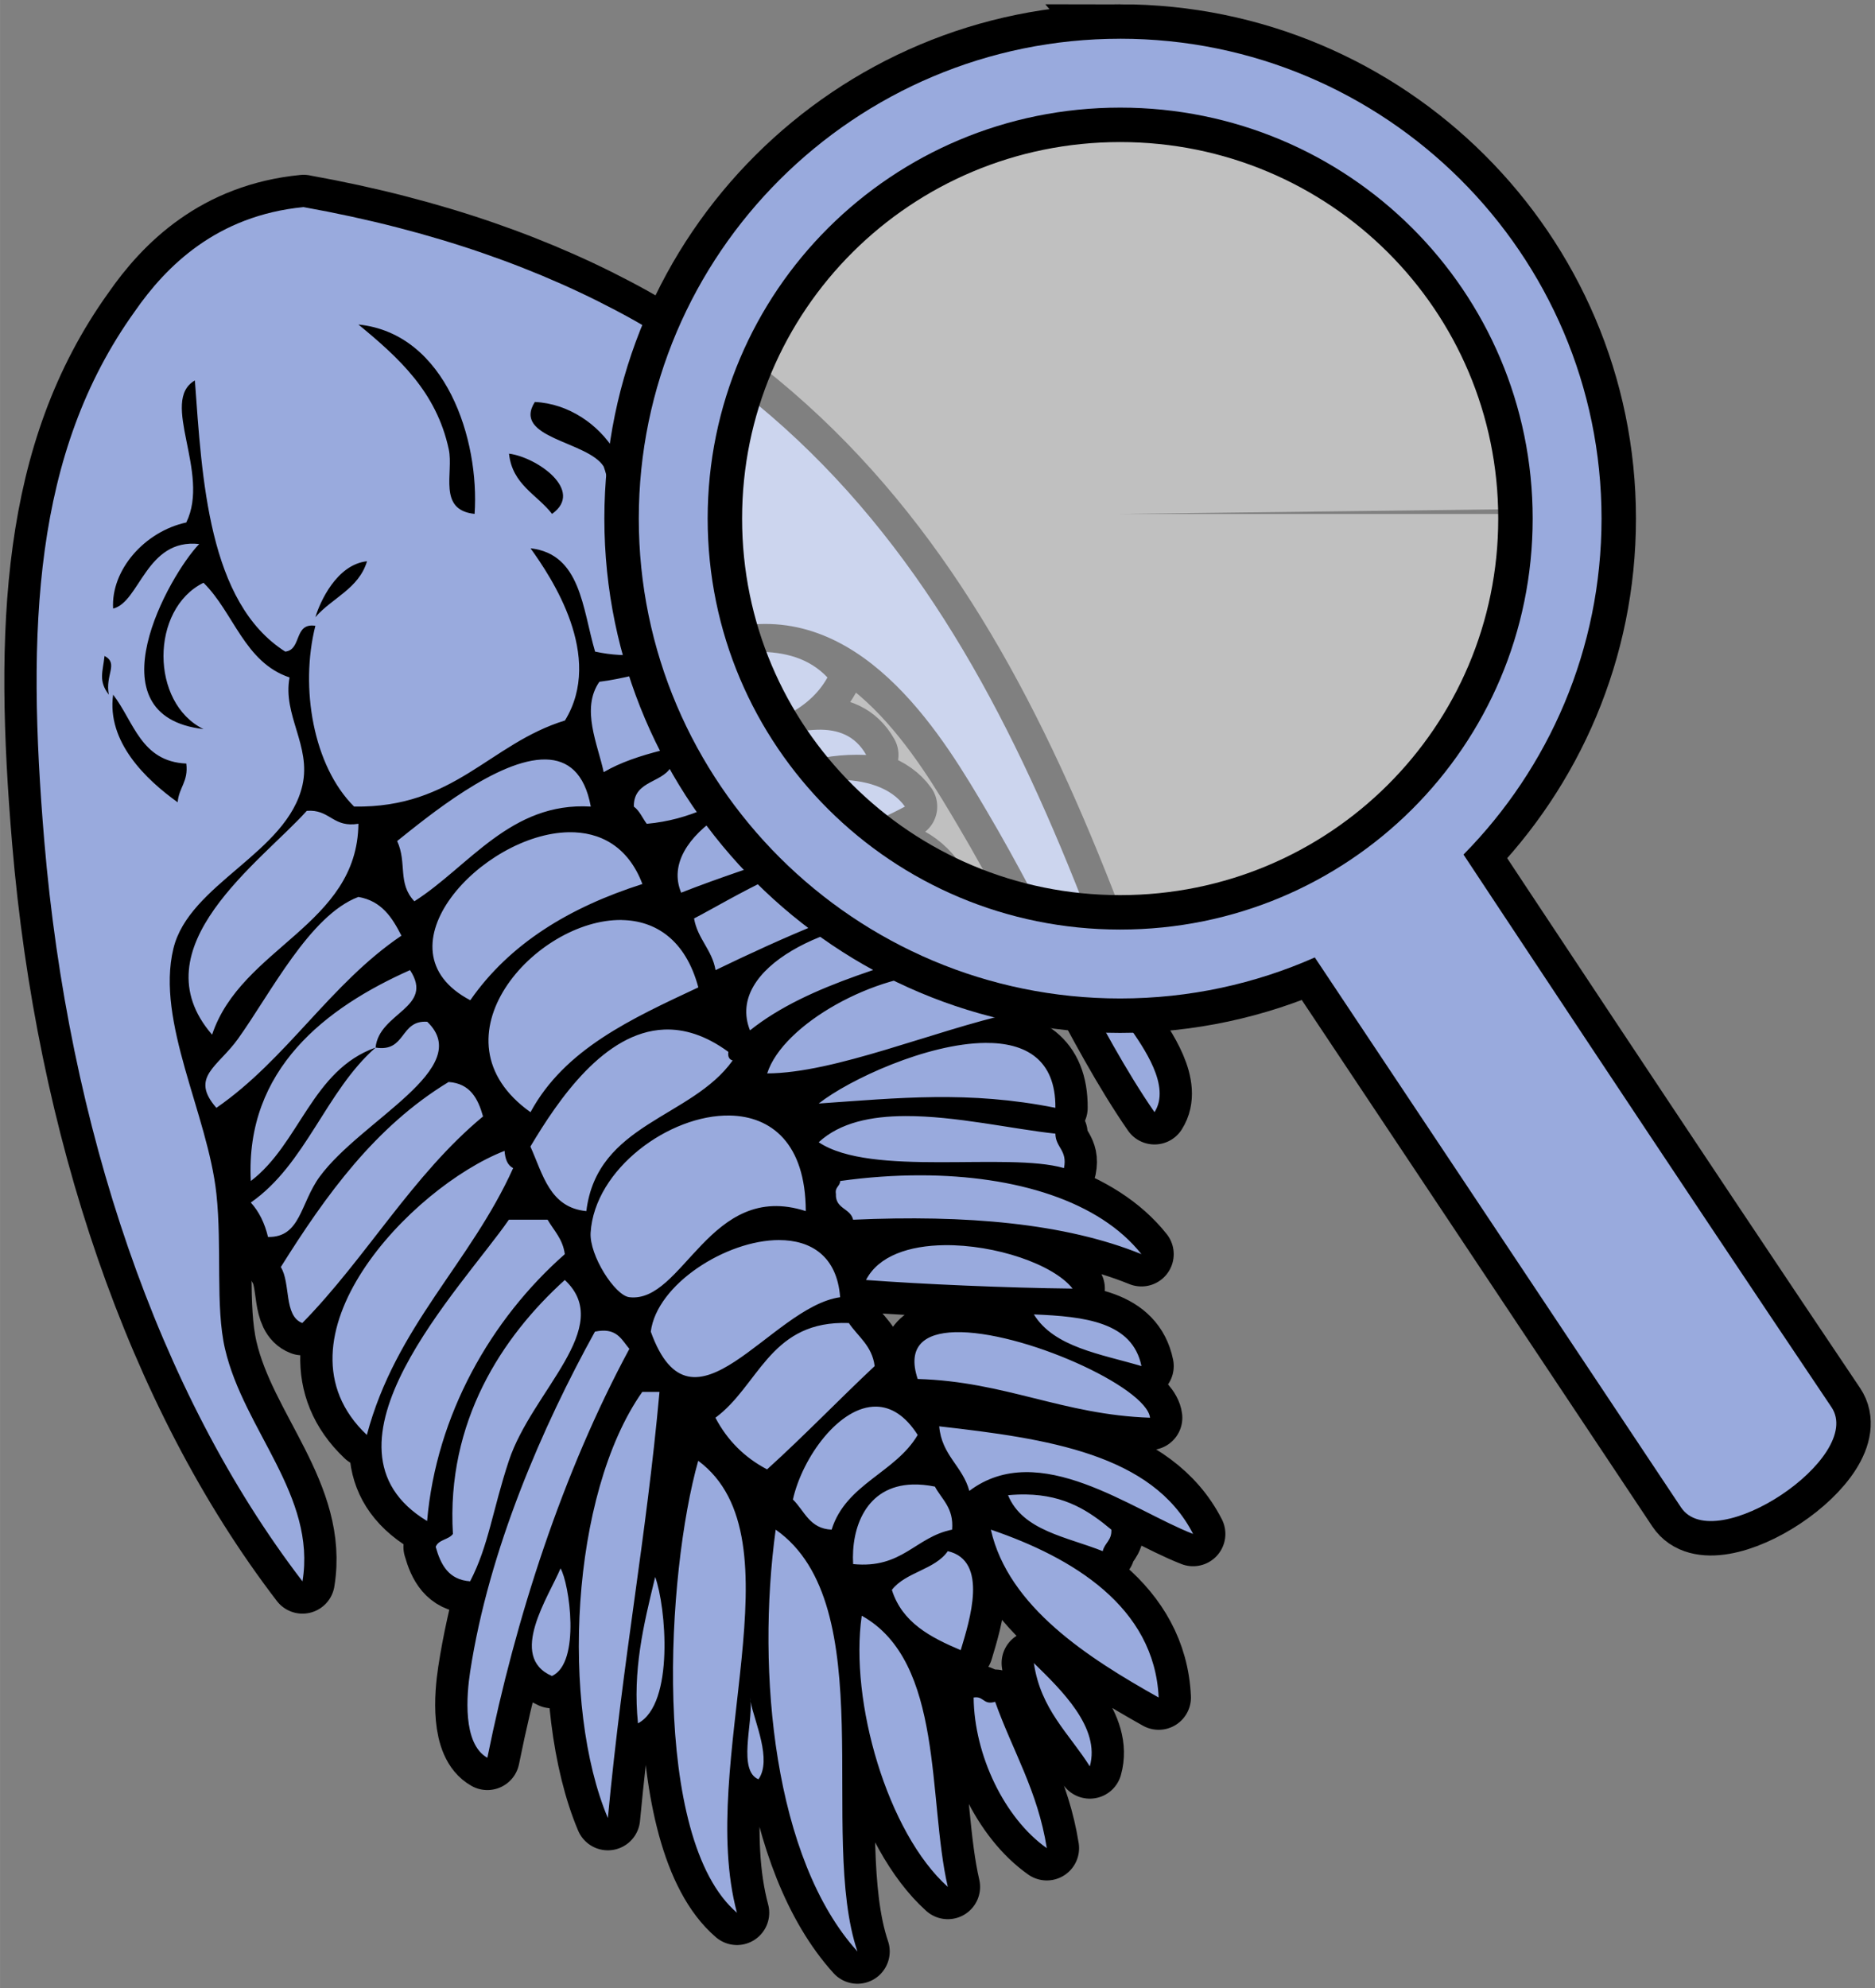
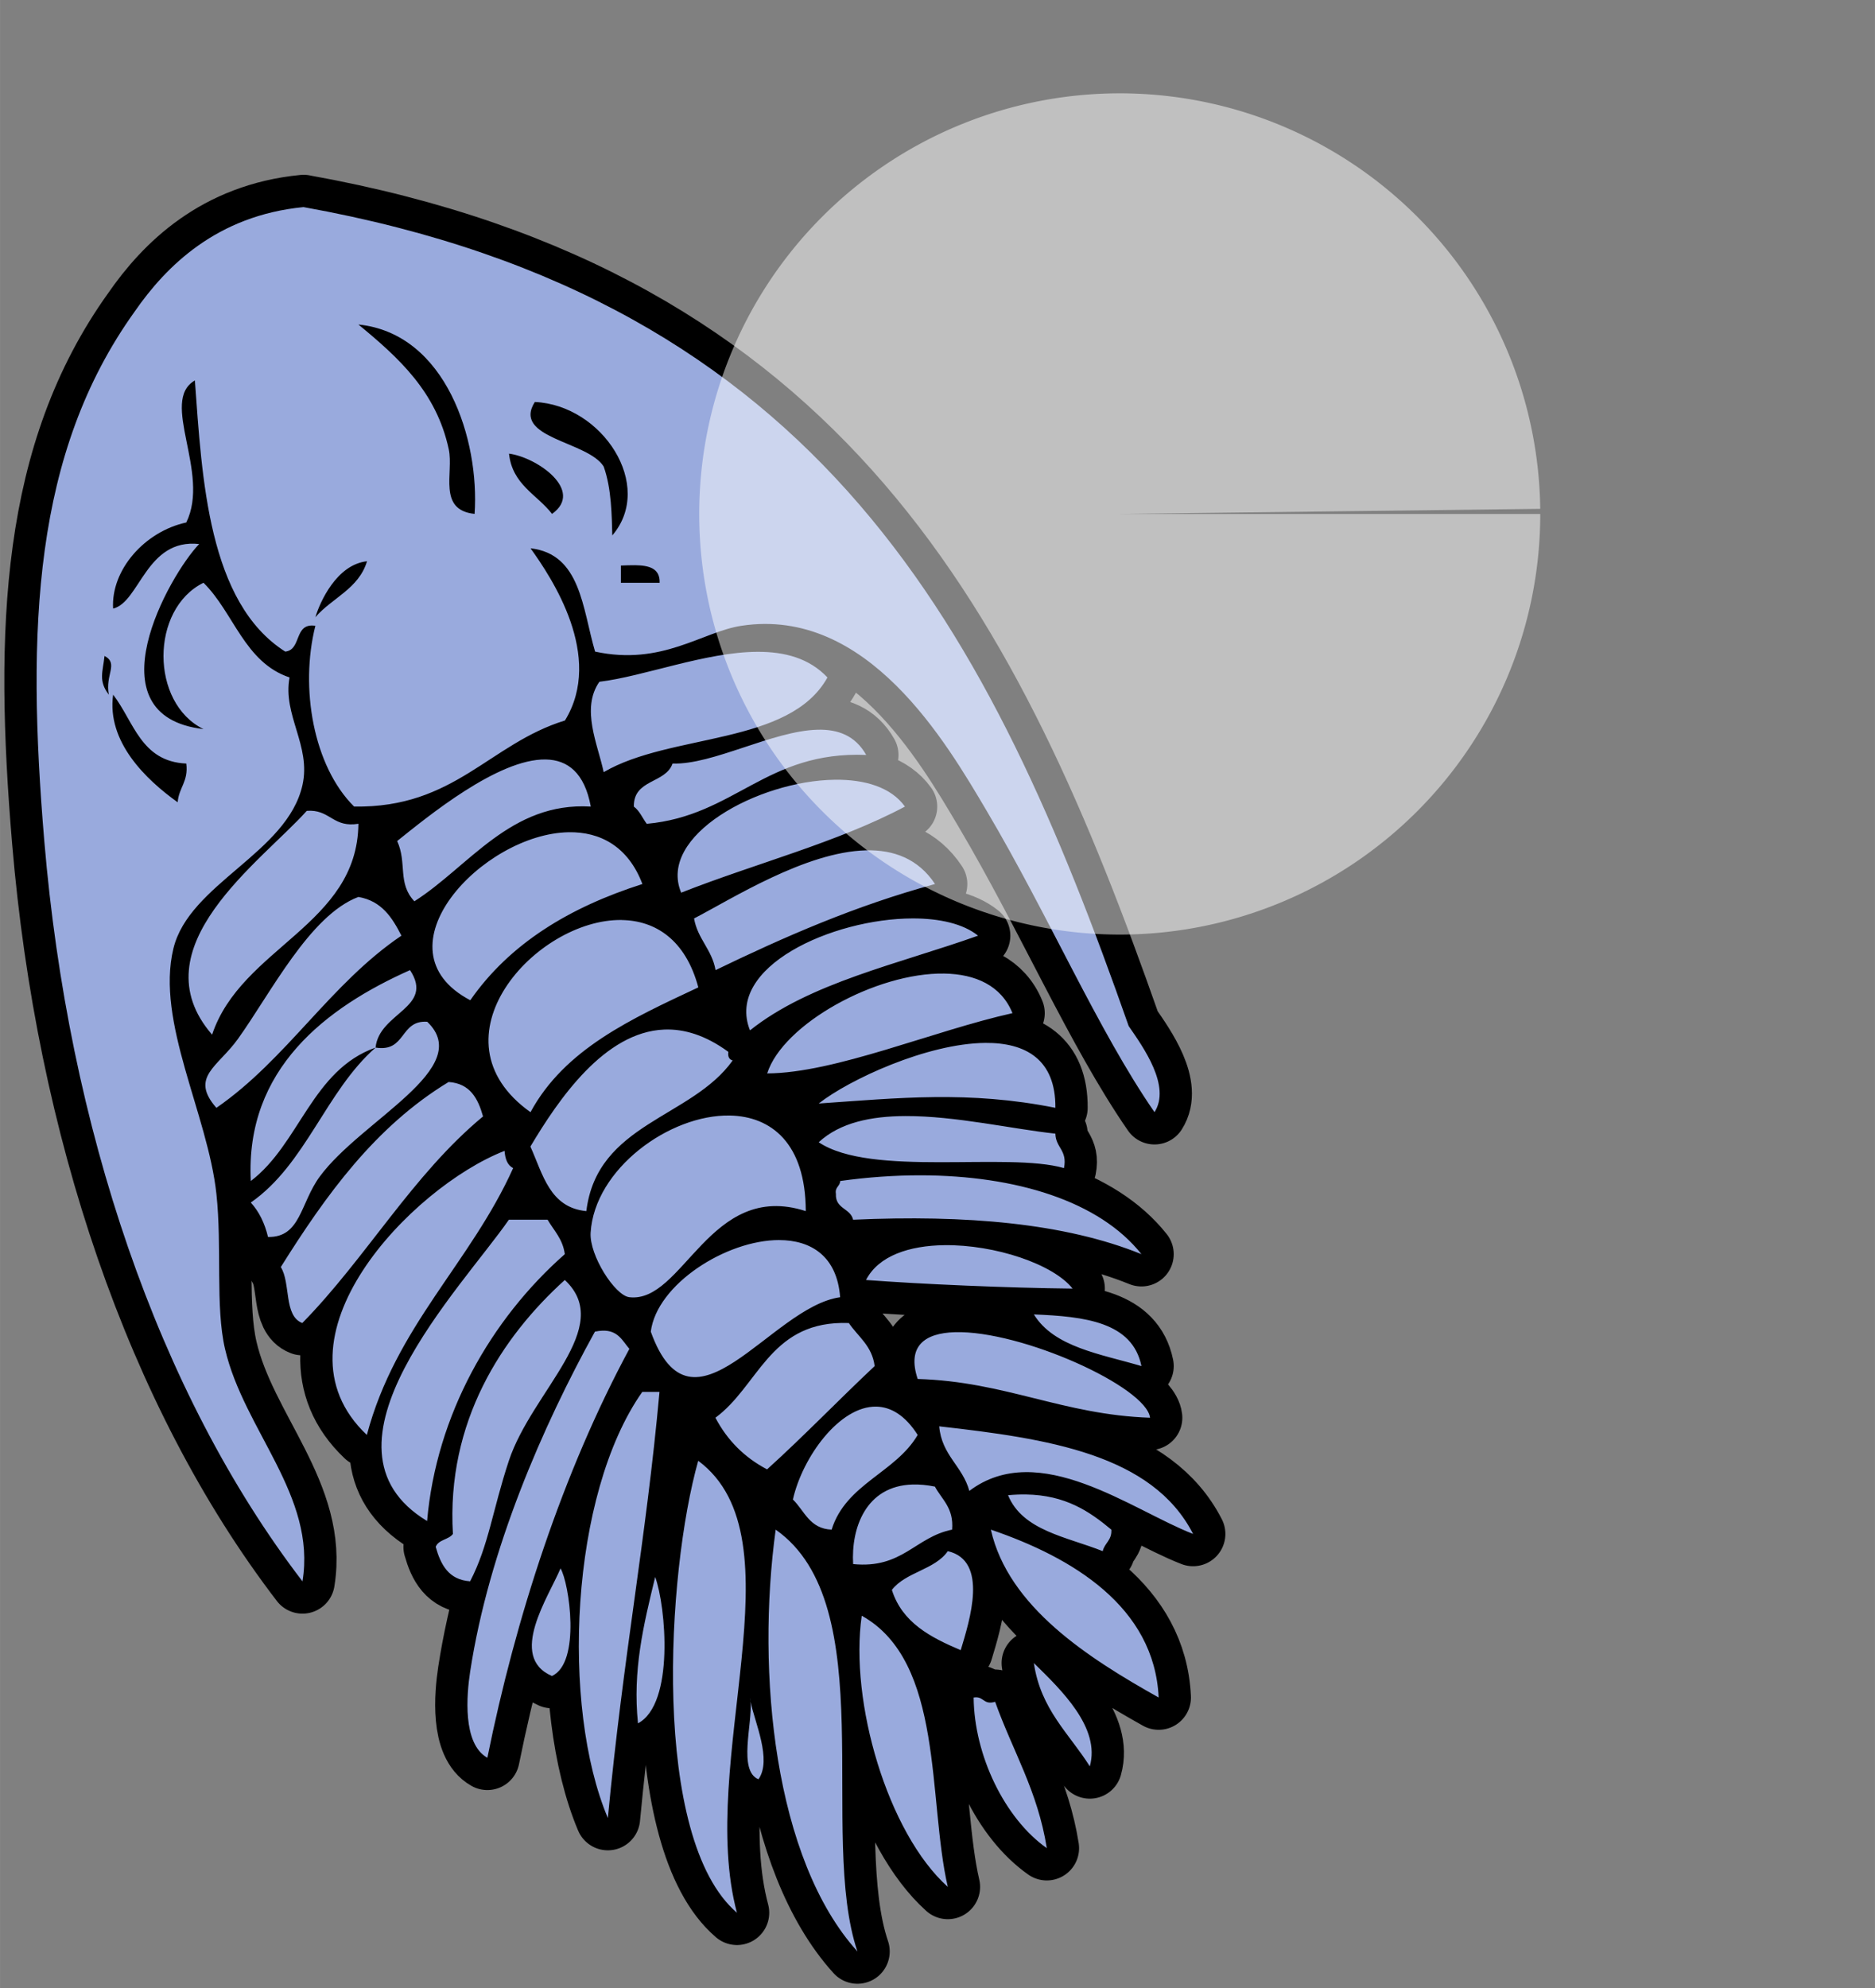
<svg xmlns="http://www.w3.org/2000/svg" xmlns:xlink="http://www.w3.org/1999/xlink" width="435.66" height="461.82" viewBox="0 0 435.653 461.823">
  <rect x="0" y="0" width="435.653" height="461.823" fill="#808080" stroke="none" />
  <use xlink:href="#a" width="100%" height="100%" stroke="#000" stroke-linecap="round" stroke-linejoin="round" stroke-width="15" />
  <path id="a" fill="#9ad" d="M70.54 48.104c-20.187 1.964-31.958 13.729-39.257 24.278-23.568 32.853-25.133 73.795-20.996 122.98 5.583 66.393 26.386 128.16 59.992 171.98 3.266-19.93-13.609-35.099-17.998-53.994-2.279-9.808-.668-23.612-2-35.994-1.99-18.502-14.107-39.962-10-56.992 3.64-15.092 26.461-22.184 29.996-37.996 2.045-9.147-4.655-16.288-3-24.996-10.49-3.51-12.95-15.06-20-22-12.412 6.14-12.371 27.958 0 33.996-26.387-3.058-7.972-35.759-1-42.994-12.354-1.348-13.795 13.526-19.998 14.998-.534-8.974 7.342-17.91 16.998-19.998 5.687-11.55-6.302-28.216 2-32.996 1.663 22.703 3.066 51.587 20.998 62.992 3.905-.429 1.912-6.755 7-6-3.639 14.406-.471 32.607 8.998 41.994 23.376.379 31.408-14.585 48.994-19.996 9.151-14.914-3.106-33.186-7.998-39.996 11.683 1.315 12.04 13.957 14.998 23.998 15.598 3.36 24.859-4.61 33.996-6 29.281-4.455 47.593 27.103 56.992 42.994 14.501 24.515 25.846 50.981 38.994 69.992 3.863-6.044-2.565-15.034-5.996-19.998-31.93-90.94-70.94-168.56-191.7-190.24zm12.73 27.277c20.427 2.094 28.176 26.893 26.998 43.994-8.647-.907-4.83-9.547-6-14.998-2.867-13.353-11.596-21.258-20.998-28.996zm40.996 17.998c15.681.718 27.915 19.414 17.998 30.996-.133-4.425-.145-10.821-2-15.998-3.66-5.92-21.34-6.54-16-15zm-6 12c6.461.824 17.597 8.578 10 13.998-3.484-4.515-9.235-6.765-10-13.998zm-32.994 24.996c-1.919 6.414-8.146 8.519-12 12.998 1.05-3.499 4.937-12.237 12-12.998zm62.32.92c3.201.049 5.786.715 5.67 4.08h-8.998v-4c1.127-.043 2.261-.096 3.328-.08zm28.389 20.117c-12.08.058-26.372 5.716-36.717 6.959-4.358 6.254-.345 14.61 1 20.998 15.546-9.118 43.19-6.139 51.994-21.998-4.228-4.483-9.95-5.989-16.277-5.959zm-151.7.959c3.345 1.782.085 4.371 1 9-2.489-3.235-1.379-5.317-1-9zm2 9c4.802 6.197 6.45 15.548 16.998 15.998.528 4.194-1.747 5.584-2 8.998-7.423-5.31-16.509-14.061-14.998-24.996zm163.66 8.139c-10.434.268-24.339 8.178-33.674 7.859-1.639 4.694-9.093 3.572-9 9.998 1.352.982 1.999 2.668 3 4 20.484-1.848 27.73-16.932 50.994-15.998-2.553-4.525-6.578-5.981-11.32-5.859zm-63.111 6.912c-11.109-.231-27.57 13.374-34.555 18.945 2.356 5.125.012 9.761 4 13.998 12.648-8.036 22.366-23.142 40.994-21.998-1.447-7.877-5.39-10.84-10.439-10.945zm67.137 4.707c-17.828.223-41.241 13.013-35.699 26.236 17.213-6.784 36.329-11.665 51.994-19.998-3.197-4.489-9.319-6.325-16.295-6.238zm-121.73 7.2c-.304-.009-.626.001-.965.027-10.442 11.69-39.454 31.817-21.996 51.994 6.776-20.312 33.769-25.432 33.996-48.994-5.612.925-6.476-2.899-11.035-3.027zm59.906 4.994c-20.012.332-45.331 27.22-22.875 39.029 9.161-13.17 23.065-21.596 39.994-26.998-3.337-8.798-9.881-12.151-17.119-12.031zm69.096 4.207c-14.047.324-31.35 11.364-39.979 15.824.852 4.814 4.148 7.184 5 11.998 15.957-7.707 32.388-14.94 50.994-19.998-3.919-5.905-9.631-7.971-16.016-7.824zm-117.97 10.824c-11.275 4.225-20.393 22.398-27.998 32.996-4.673 6.514-11.238 8.848-4.998 15.998 16.364-11.299 26.481-28.846 42.994-39.996-2.133-4.2-4.595-8.068-9.998-8.998zm128.8 4.992c-18.663.028-43.649 11.292-37.814 26.004 13.905-11.092 34.572-15.423 52.994-21.998-3.44-2.776-8.959-4.015-15.18-4.006zm-67.611.363c-19.98-.29-45.14 27.6-21.2 44.65 7.957-14.707 23.571-21.757 38.996-28.996-2.968-11.09-9.986-15.525-17.799-15.643zm-49.193 11.643c-19.397 8.644-38.334 22.931-36.996 48.994 11.364-8.634 14.211-25.783 28.996-30.996.793-8.153 13.759-9.24 8-17.998zm-8 17.998c-11.551 10.112-16.21 27.116-28.996 35.994 1.91 2.091 3.225 4.774 4 7.998 7.604.141 7.464-7.806 11.998-13.996 9.653-13.178 36.258-25.206 24.998-35.996-6.428-.429-4.859 7.142-12 6zm132.16-17.197c-15.872-.271-37.528 11.75-41.17 23.195 15.78-.073 38.61-9.91 56.992-13.998-2.589-6.411-8.608-9.074-15.822-9.197zm-65.11 13.01c-13.873.565-24.524 16.176-31.08 27.176 2.907 6.426 4.48 14.184 12.998 14.998 2.505-20.492 24.437-21.556 33.996-34.994-.779-.221-1.163-.838-1-2-5.308-3.883-10.29-5.368-14.914-5.18zm74.627 3.1c-13.54.108-31.69 8.548-38.715 14.078 18.591-1.28 34.794-3.029 54.992 1.0.093-11.325-7.013-15.152-16.277-15.078zm-124.71 9.078c-17.009 10.321-28.464 26.193-38.994 42.994 2.331 3.668.649 11.348 4.998 12.998 14.862-15.135 25.585-34.407 41.996-47.992-1.172-4.161-3.006-7.662-8-8zm65.35 7.791c-14.019-.267-31.432 12.415-32.354 27.205-.327 5.246 5.634 14.603 8.998 14.998 12.531 1.469 18.631-27.231 40.996-19.998-.045-15.779-8.049-22.023-17.641-22.205zm40.789.121c-7.975.029-15.21 1.512-20.148 6.086 12.197 8.163 43.75 2.205 56.992 6 .844-4.177-1.943-4.722-2-7.998-9.952-1.064-23.188-4.13-34.844-4.088zm-93.141 8.086c-21.736 8.47-55.49 43.775-31.996 65.992 6.714-25.282 24.066-39.925 33.996-61.992-1.342-.657-1.862-2.138-2-4zm96.818 5.682c-6.136-.015-12.464.429-18.826 1.318-.055 1.278-1.282 1.385-1 3-.178 3.511 3.376 3.287 3.998 5.998 26.172-1.175 49.209.784 66.992 7.998-9.784-12.361-29.249-18.262-51.164-18.314zm-95.816 10.316c-10.873 15.726-47.421 52.835-18.998 69.99 2.131-24.632 14.822-46.879 31.996-61.992-.468-3.532-2.526-5.473-4-7.998zm62.826 4.721c-12.36-.01-28.46 10.3-29.85 21.28 9.657 26.866 27.832-5.746 43.994-7.998-.707-9.537-6.758-13.267-14.162-13.277zm38.352 1.19c-8.057.103-15.279 2.415-18.189 8.088 12.89.97 32.841 1.841 47.994 2-4.473-5.675-18.029-10.239-29.805-10.088zm-88.18 8.088c-14.606 13.2-27.552 32.913-25.998 58.992-.978 1.353-3.371 1.296-4 3 1.172 4.161 3.006 7.66 8 7.998 4.315-8.316 5.19-16.489 8.998-27.996 5.374-16.237 24.77-31.017 13-41.994zm108.99 7.998c4.7 7.632 15.482 9.182 24.996 12-2.094-10.238-13.139-11.525-24.996-12zm-44.67 1.982c-16.83.282-19.467 14.759-29.322 22.016 2.754 5.245 6.755 9.243 12 11.998 8.578-7.754 16.572-16.089 24.996-23.996-.602-4.731-3.846-6.821-6-10-.573-.021-1.131-.027-1.674-.018zm-55.592 1.793c-.519.019-1.092.09-1.727.225-12.114 21.912-24.648 50.574-28.996 78.99-.802 5.248-1.843 16.732 4 19.998 6.572-32.544 17.516-66.28 32.996-94.988-1.616-1.883-2.642-4.357-6.273-4.225zm81.926.352c-7.012.203-11.209 3.213-8.662 10.871 20.409.589 33.683 8.312 53.992 9-.85-7.169-29.903-20.317-45.33-19.871zm-72.654 13.871c-16.801 23.883-18.921 73.127-7.998 98.988 3.597-37.961 8.871-64.523 11.998-98.988zm54.393 3.42c-8.541-.174-17.166 11.7-19.396 21.578 2.707 2.626 3.867 6.798 9 6.998 3.331-10.668 14.82-13.175 19.996-21.996-2.928-4.6-6.258-6.512-9.6-6.58zm14.6 4.58c.58 6.752 5.438 9.227 7 14.998 16.202-12.202 37.804 4.501 51.992 9.998-9.473-18.523-33.833-22.159-58.992-24.996zm-55.992 8c-7.344 25.945-11.035 87.822 8.998 104.99-9.397-35.012 15.231-86.979-8.998-104.99zm49.82 5.512c-10.958.315-14.318 10.23-13.826 18.484 11.475 1.142 14.397-6.27 22.998-8 .405-5.071-2.372-6.96-4-9.998-1.887-.38-3.606-.531-5.172-.486zm26.34 2.316c-1.312-.021-2.7.033-4.17.17 3.396 8.268 13.666 9.663 21.996 12.998.429-1.904 2.154-2.513 2-5-5.09-4.243-10.64-8.023-19.826-8.168zm-8.17 8.168c4.067 18.003 22.735 29.871 38.994 38.996-.974-21.097-20.058-32.548-38.994-38.996zm-49.994.002c-4.547 33.206-.372 76.58 18.998 97.986-9.203-27.13 5.804-80.625-18.998-97.986zm39.996 4.998c-3.002 4.331-9.815 4.849-12.998 8.998 2.394 7.605 8.971 11.026 15.998 13.998 2.085-6.934 6.52-20.777-3-22.996zm-89.988 4c-2.668 6.446-12.327 20.532-2 24.996 6.78-3.024 4.029-21.612 2-24.996zm21.996 1.998c-2.777 11.384-5.252 21.73-4 33.996 8.527-4.503 6.482-27.234 4-33.996zm47.994 9c-2.874 19.873 5.972 50.413 19.998 62.992-4.702-20.231-.81-52.319-19.998-62.992zm39.996 10.998c1.56 10.772 8.239 16.424 12.996 23.998 2.548-9-6.708-17.826-12.996-23.998zm-13.576 7.953c-.131.006-.271.021-.422.047.125 13.363 7.156 28.057 16.998 34.994-2.078-13.253-7.981-22.681-12-33.994-2.649.774-2.607-1.141-4.576-1.047zm-52.416.047c.034.295.088.615.156.953-.033-.346-.083-.667-.156-.953zm.156.953c.484 5.068-2.949 16.074 1.844 18.043 3.18-4.516-.877-13.264-1.844-18.043z" />
  <path fill="#fff" fill-opacity=".5" d="M357.88 119.39a97.709 97.709 0 0 1-97.412 97.709 97.709 97.709 0 0 1-98.004-97.115 97.709 97.709 0 0 1 96.817-98.299 97.709 97.709 0 0 1 98.593 96.518l-97.702 1.187z" />
  <use xlink:href="#b" width="100%" height="100%" stroke="#000" stroke-width="16" />
-   <path id="b" fill="#9ad" d="M260.27 9c-61.661 0-111.85 49.984-111.85 111.47 0 61.483 50.188 111.47 111.85 111.47 16.086 0 31.388-3.409 45.225-9.529 0 0 62.839 94.297 85.09 127.75 7.753 11.658 42.776-11.668 34.957-23.281-35.876-53.281-85.496-128.37-85.496-128.37 19.822-20.12 32.07-47.677 32.07-78.045 0-61.483-50.186-111.47-111.85-111.47zm0 16c53.045 0 95.846 42.662 95.846 95.467 0 52.805-42.801 95.467-95.846 95.467s-95.848-42.662-95.848-95.467 42.803-95.467 95.848-95.467z" />
</svg>